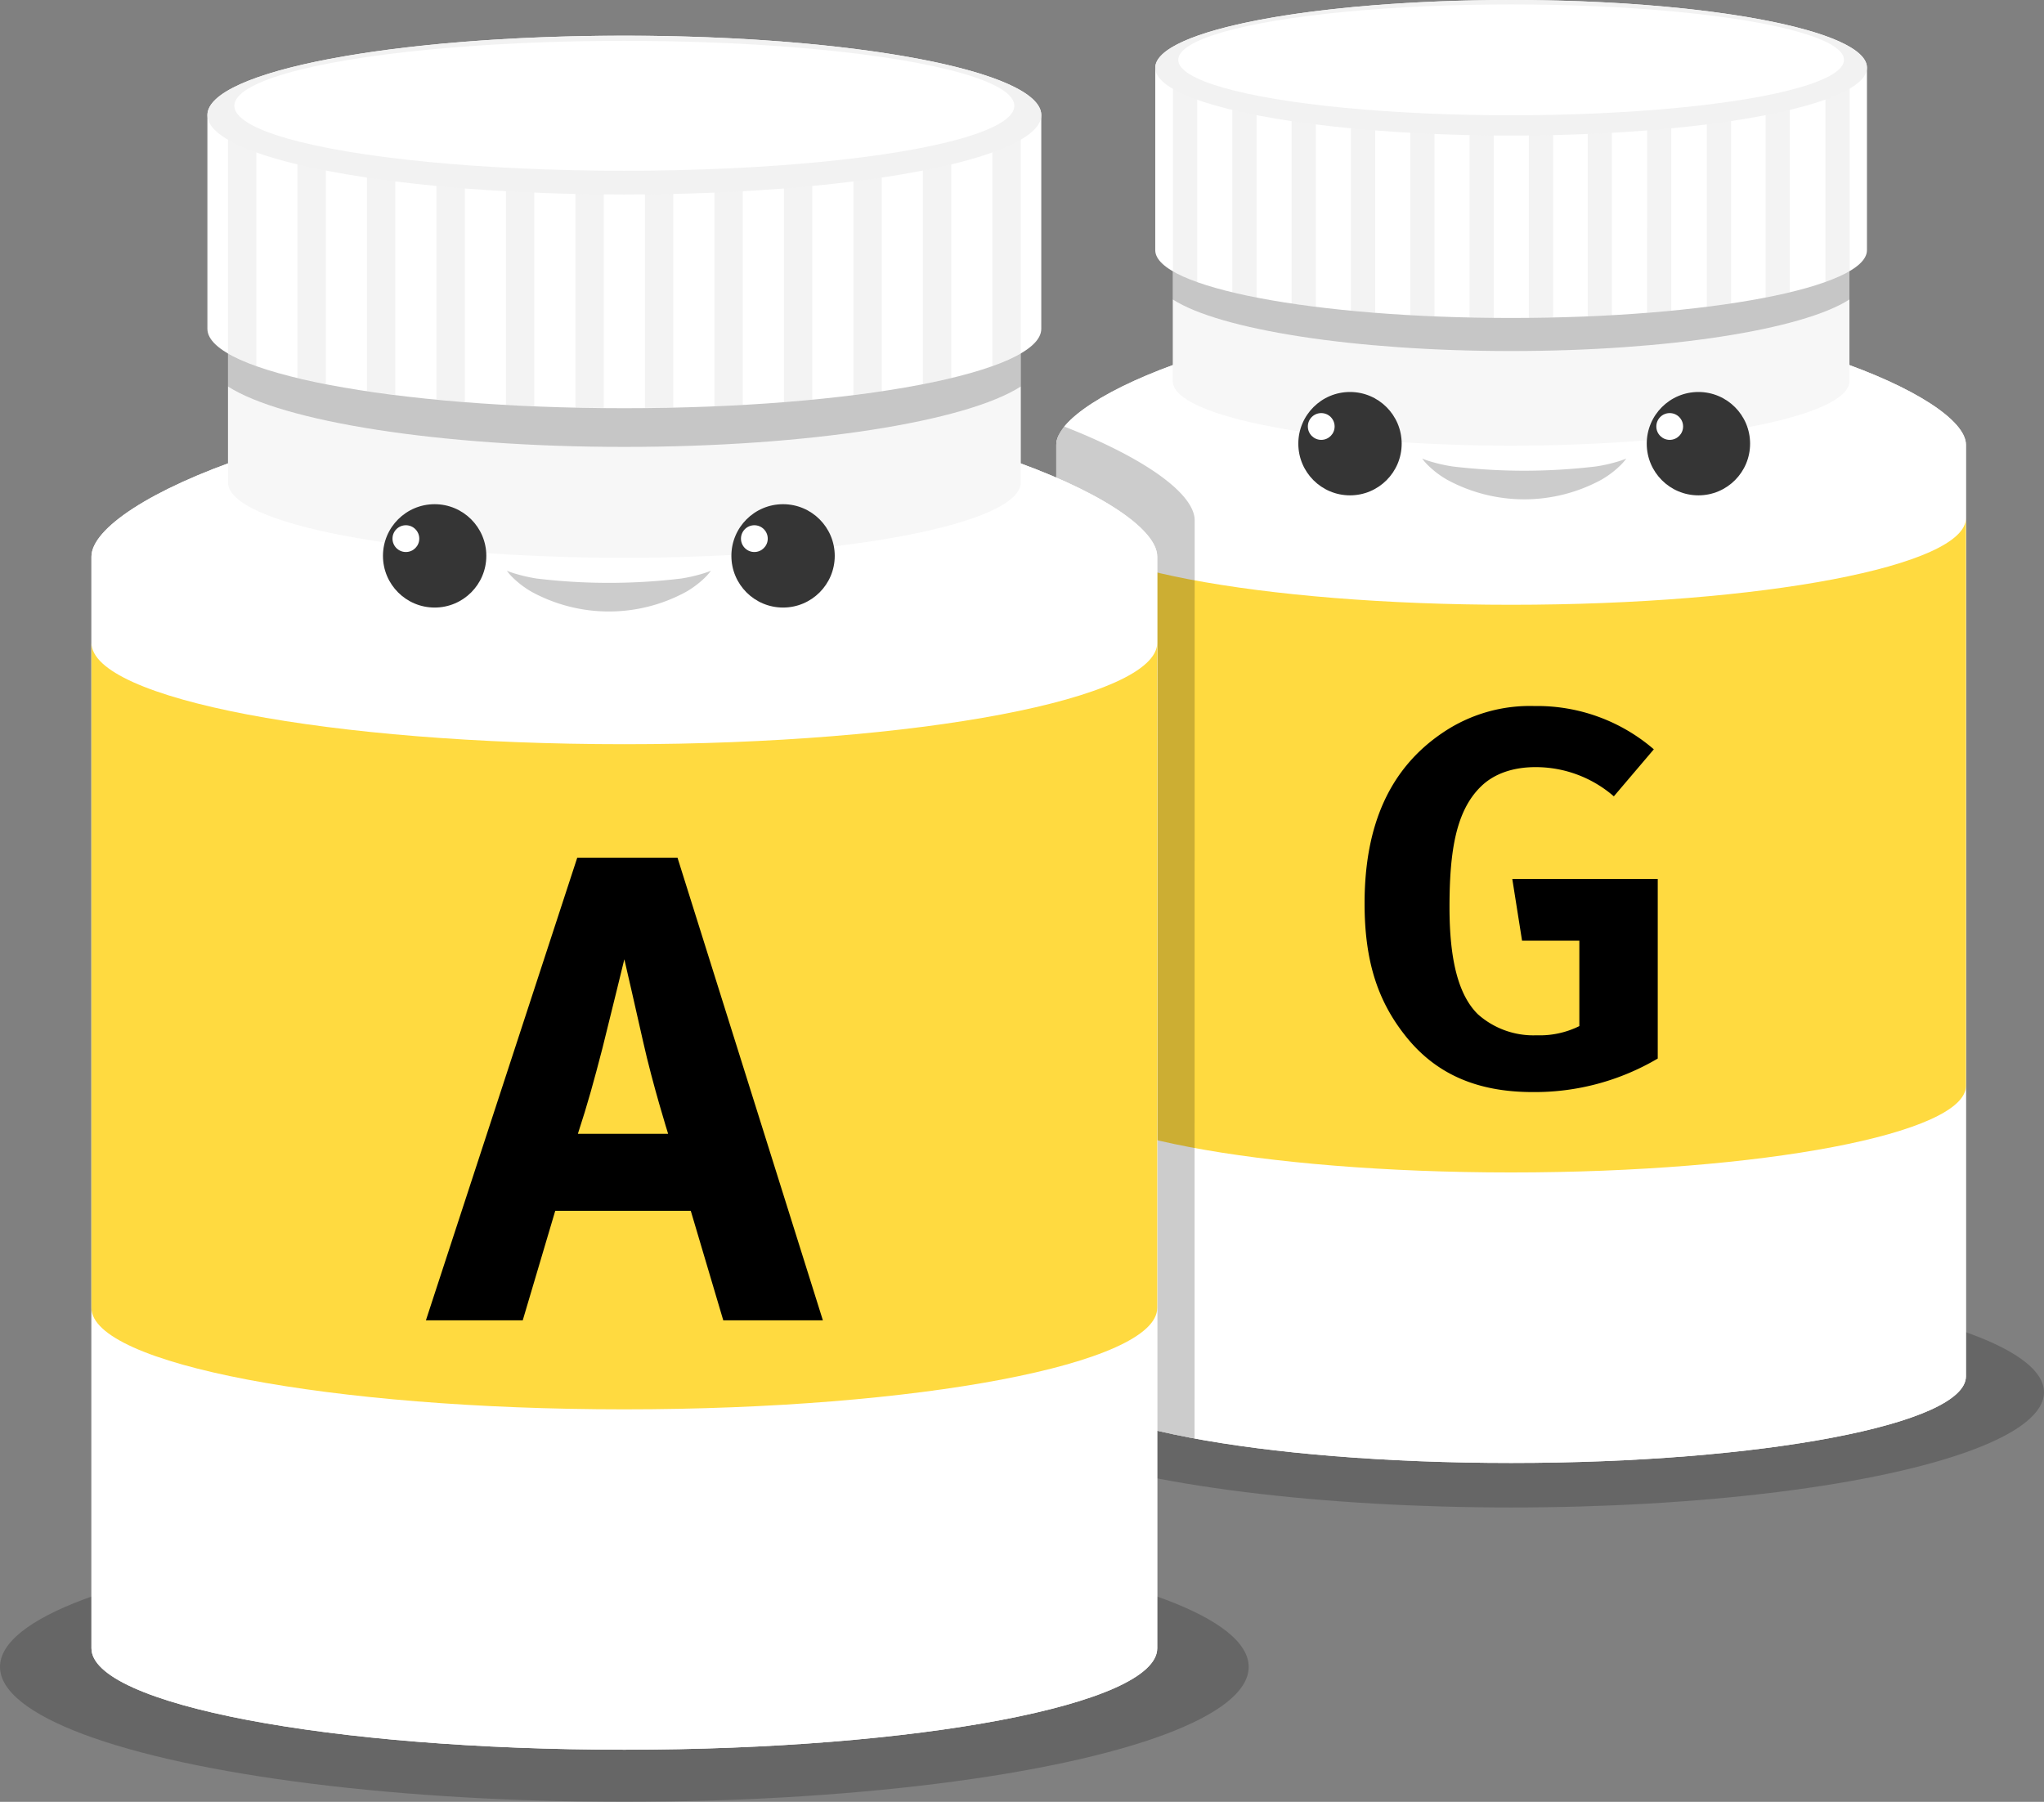
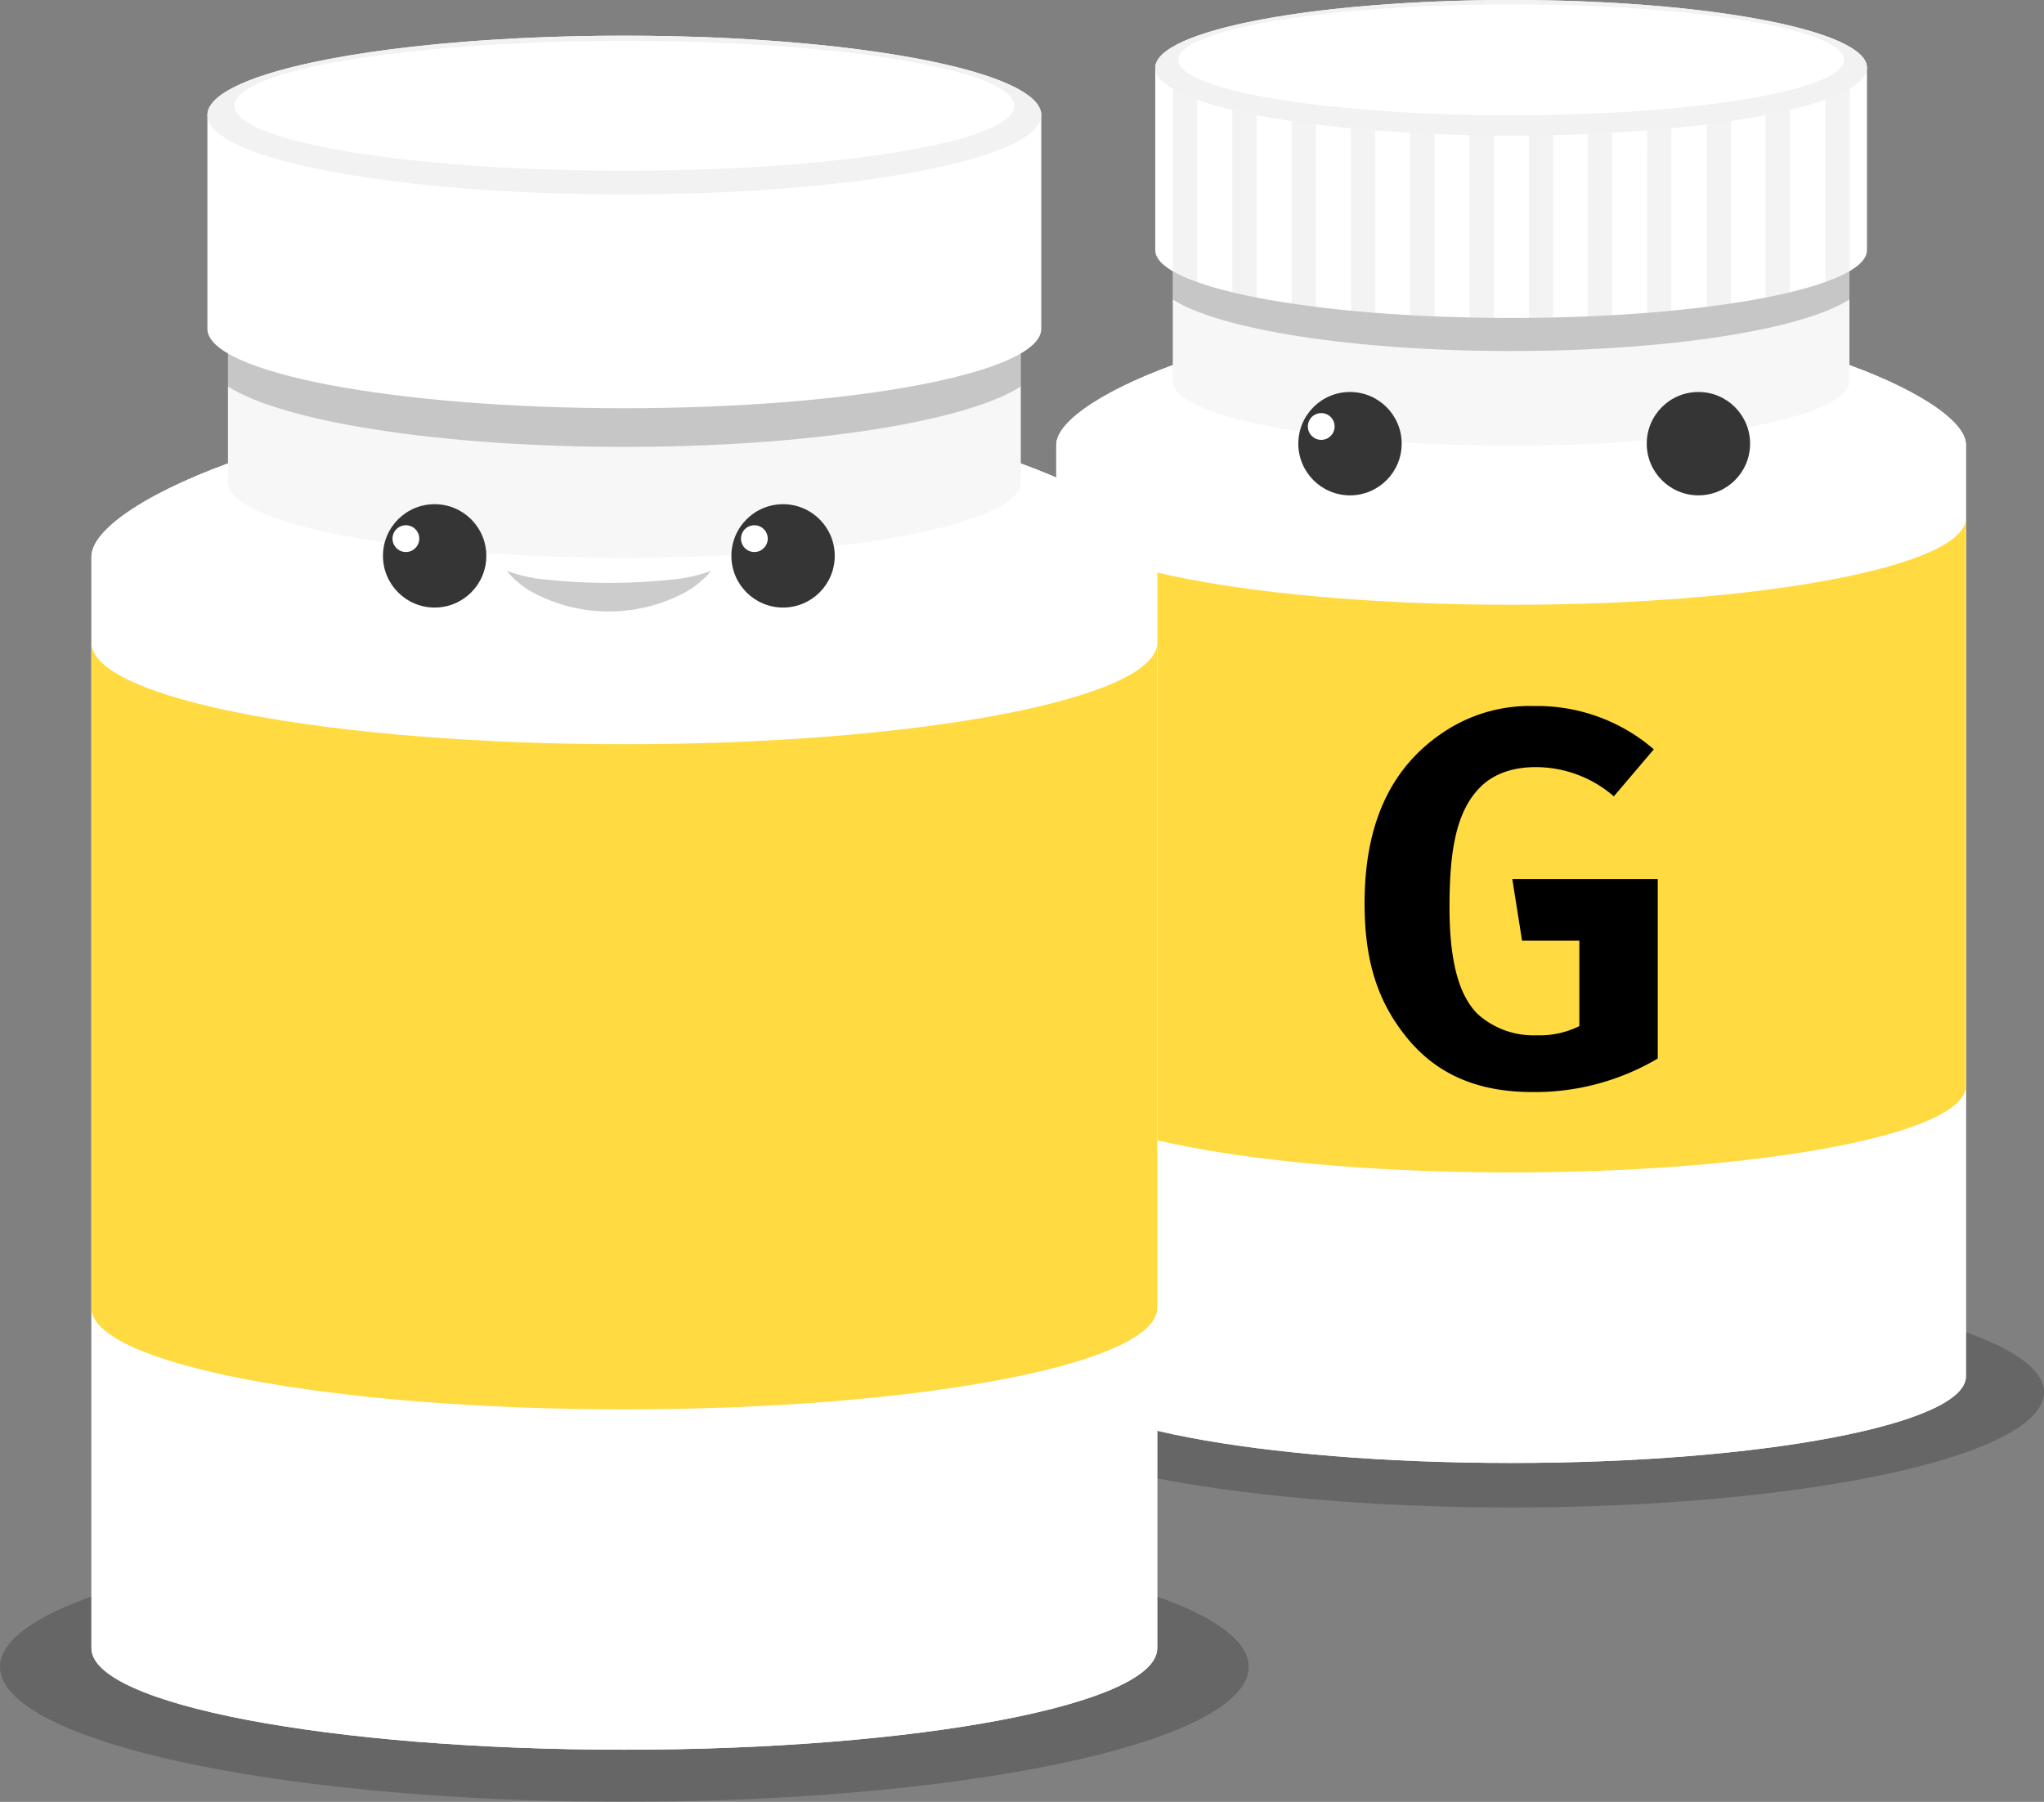
<svg xmlns="http://www.w3.org/2000/svg" id="Layer_1" data-name="Layer 1" viewBox="0 0 360.32 317.63">
  <rect x="0" y="0" width="360.32" height="317.63" fill="#808080" stroke="none" />
  <title>q8</title>
  <g>
    <g>
      <ellipse cx="266.38" cy="245.43" rx="93.94" ry="20.31" opacity="0.2" />
-       <path d="M848.5,310.68c-44.28,0-80.18,15.37-80.18,23.81V498.72c0,8.43,35.9,15.27,80.18,15.27s80.18-6.84,80.18-15.27V334.49C928.68,326.05,892.78,310.68,848.5,310.68Z" transform="translate(-582.12 -256.1)" fill="#fff" />
+       <path d="M848.5,310.68c-44.28,0-80.18,15.37-80.18,23.81V498.72c0,8.43,35.9,15.27,80.18,15.27s80.18-6.84,80.18-15.27V334.49C928.68,326.05,892.78,310.68,848.5,310.68" transform="translate(-582.12 -256.1)" fill="#fff" />
      <path d="M848.5,310.68c-44.28,0-80.18,15.37-80.18,23.81V498.72c0,8.43,35.9,15.27,80.18,15.27s80.18-6.84,80.18-15.27V334.49C928.68,326.05,892.78,310.68,848.5,310.68Z" transform="translate(-582.12 -256.1)" fill="#fff" />
      <path d="M848.5,362.71c-44.28,0-80.18-6.84-80.18-15.27V447.51c0,8.43,35.9,15.27,80.18,15.27s80.18-6.84,80.18-15.27V347.43C928.68,355.87,892.78,362.71,848.5,362.71Z" transform="translate(-582.12 -256.1)" fill="#ffda40" />
      <path d="M848.5,281.38c-32.94,0-59.64,5.09-59.64,11.36V323.3c0,6.27,26.7,11.36,59.64,11.36s59.64-5.09,59.64-11.36V292.74C908.14,286.46,881.44,281.38,848.5,281.38Z" transform="translate(-582.12 -256.1)" fill="#f7f7f7" />
      <path d="M848.5,281.38c-32.94,0-59.64,5.09-59.64,11.36v16.15c8.2,5.28,31.8,9.09,59.64,9.09s51.44-3.81,59.64-9.09V292.74C908.14,286.46,881.44,281.38,848.5,281.38Z" transform="translate(-582.12 -256.1)" opacity="0.2" />
      <path d="M848.5,256.1c-34.65,0-62.73,5.35-62.73,11.95v32.15c0,6.6,28.09,11.95,62.73,11.95s62.73-5.35,62.73-11.95V268C911.23,261.45,883.15,256.1,848.5,256.1Z" transform="translate(-582.12 -256.1)" fill="#fff" />
      <path d="M862,311.86q2.16-.09,4.27-.21V262.92H862Zm10.46-.63q2.18-.17,4.27-.37V262.92H872.5Zm20.91-2.7c1.5-.29,2.93-.6,4.27-.92V262.92h-4.27ZM883,310.18c1.47-.18,2.89-.38,4.27-.58V262.92H883Zm-31.37,1.95,4.27-.07V262.92h-4.27Zm52.28-43.37v37.06a25.81,25.81,0,0,0,4.27-1.91V268.76Zm-73.19,42.9q2.1.12,4.27.21V262.92h-4.27Zm10.46.41,4.27.07v-49.2h-4.27Zm-31.37-2.47c1.38.21,2.8.4,4.27.58V262.92h-4.27Zm10.46,1.27q2.09.2,4.27.37V262.92h-4.27Zm-20.91-3.25c1.34.32,2.76.63,4.27.92V262.92h-4.27Zm-10.46-3.7a25.81,25.81,0,0,0,4.27,1.91V268.76h-4.27Z" transform="translate(-582.12 -256.1)" opacity="0.05" />
      <ellipse cx="266.38" cy="11.95" rx="62.73" ry="11.95" fill="#f2f2f2" />
      <ellipse cx="266.38" cy="10.55" rx="58.68" ry="9.77" fill="#fff" />
      <path d="M852.31,448.61c-9.91,0-17.25-3.24-22.59-10.1-4.86-6.2-7.05-13.25-7.05-23.16,0-14,4.58-23.92,13.82-30.12a27.35,27.35,0,0,1,16.11-4.67,31.46,31.46,0,0,1,21.06,7.63l-7.05,8.29a21,21,0,0,0-13.82-5.15c-3.91,0-7.24,1.14-9.53,3.34-4.48,4.29-5.62,11.44-5.62,21.35,0,9.44,1.62,15.54,5,18.87A14.71,14.71,0,0,0,853,438.6a15.67,15.67,0,0,0,7.53-1.62V421.92h-10.1l-1.72-10.87h25.64V442.7A42.64,42.64,0,0,1,852.31,448.61Z" transform="translate(-582.12 -256.1)" />
-       <path d="M792.72,347.83c0-4.63-8.62-10.92-23-16.54a5.26,5.26,0,0,0-1.42,3.2V498.72c0,4.3,9.35,8.19,24.4,11Z" transform="translate(-582.12 -256.1)" opacity="0.2" />
    </g>
    <ellipse cx="110.06" cy="293.84" rx="110.06" ry="23.79" opacity="0.2" />
    <path d="M692.18,326.34c-51.88,0-93.94,18-93.94,27.89V546.65c0,9.88,42.06,17.89,93.94,17.89s93.94-8,93.94-17.89V354.23C786.12,344.35,744.07,326.34,692.18,326.34Z" transform="translate(-582.12 -256.1)" fill="#fff" />
    <path d="M692.18,326.34c-51.88,0-93.94,18-93.94,27.89V546.65c0,9.88,42.06,17.89,93.94,17.89s93.94-8,93.94-17.89V354.23C786.12,344.35,744.07,326.34,692.18,326.34Z" transform="translate(-582.12 -256.1)" fill="#fff" />
    <path d="M692.18,387.29c-51.88,0-93.94-8-93.94-17.89V486.65c0,9.88,42.06,17.89,93.94,17.89s93.94-8,93.94-17.89V369.4C786.12,379.28,744.07,387.29,692.18,387.29Z" transform="translate(-582.12 -256.1)" fill="#ffda40" />
    <path d="M692.18,292c-38.59,0-69.87,6-69.87,13.31v35.81c0,7.35,31.28,13.31,69.88,13.31s69.88-6,69.88-13.31V305.31C762.06,298,730.77,292,692.18,292Z" transform="translate(-582.12 -256.1)" fill="#f7f7f7" />
    <path d="M692.18,292c-38.59,0-69.87,6-69.87,13.31v18.92c9.61,6.18,37.26,10.65,69.88,10.65s60.27-4.47,69.88-10.65V305.31C762.06,298,730.77,292,692.18,292Z" transform="translate(-582.12 -256.1)" opacity="0.2" />
    <path d="M692.18,262.39c-40.59,0-73.5,6.27-73.5,14v37.67c0,7.73,32.91,14,73.5,14s73.5-6.27,73.5-14V276.39C765.68,268.65,732.78,262.39,692.18,262.39Z" transform="translate(-582.12 -256.1)" fill="#fff" />
-     <path d="M708.06,327.72q2.53-.11,5-.25V270.39h-5Zm12.25-.73q2.55-.2,5-.44V270.39h-5Zm24.5-3.17c1.76-.34,3.43-.7,5-1.08V270.39h-5Zm-12.25,1.93c1.72-.22,3.39-.44,5-.68V270.39h-5ZM695.81,328q2.52,0,5-.08V270.39h-5Zm61.25-50.82v43.42a30.24,30.24,0,0,0,5-2.23V277.22Zm-85.75,50.26q2.47.14,5,.25V270.39h-5Zm12.25.48q2.48.06,5,.08V270.39h-5Zm-36.75-2.89c1.61.24,3.28.47,5,.68V270.39h-5Zm12.25,1.49q2.45.24,5,.44v-56.6h-5Zm-24.5-3.81c1.57.38,3.24.74,5,1.08V270.39h-5Zm-12.25-4.34a30.24,30.24,0,0,0,5,2.23V277.22h-5Z" transform="translate(-582.12 -256.1)" opacity="0.05" />
    <ellipse cx="110.06" cy="20.29" rx="73.5" ry="14" fill="#f2f2f2" />
    <ellipse cx="110.06" cy="18.65" rx="68.75" ry="11.45" fill="#fff" />
-     <path d="M709.62,488.85l-5.73-19.31H680l-5.73,19.31H657.2l26.68-81.56h17.67l25.63,81.56Zm-14.16-49.26c-.82-3.74-3.28-14.39-3.28-14.39s-2.34,9.6-3.86,15.68c-1.52,5.85-2.57,9.71-4.33,15.09h15.91S697.21,447.43,695.46,439.59Z" transform="translate(-582.12 -256.1)" />
  </g>
  <g>
    <g>
      <g>
        <circle cx="76.62" cy="97.99" r="9.11" fill="#353535" />
        <circle cx="71.55" cy="94.95" r="2.36" fill="#fff" />
      </g>
      <g>
        <circle cx="138.04" cy="97.99" r="9.11" fill="#353535" />
        <circle cx="132.98" cy="94.95" r="2.36" fill="#fff" />
      </g>
    </g>
    <g opacity="0.2">
      <path d="M707.45,356.71l-.25.31a8.72,8.72,0,0,1-.77.86,16.51,16.51,0,0,1-3.42,2.58,28.48,28.48,0,0,1-27.11,0,16.51,16.51,0,0,1-3.42-2.58,8.72,8.72,0,0,1-.77-.86l-.25-.31.37.14c.24.1.6.22,1.06.36a28.09,28.09,0,0,0,3.88.88,106.57,106.57,0,0,0,25.38,0,28.09,28.09,0,0,0,3.88-.88c.46-.14.82-.27,1.06-.36Z" transform="translate(-582.12 -256.1)" />
    </g>
  </g>
  <g>
    <g>
      <g>
        <circle cx="237.98" cy="78.21" r="9.11" fill="#353535" />
        <circle cx="232.91" cy="75.18" r="2.36" fill="#fff" />
      </g>
      <g>
        <circle cx="299.4" cy="78.21" r="9.11" fill="#353535" />
-         <circle cx="294.34" cy="75.18" r="2.36" fill="#fff" />
      </g>
    </g>
    <g opacity="0.2">
-       <path d="M868.81,336.94l-.25.31a8.72,8.72,0,0,1-.77.86,16.51,16.51,0,0,1-3.42,2.58,28.48,28.48,0,0,1-27.11,0,16.51,16.51,0,0,1-3.42-2.58,8.72,8.72,0,0,1-.77-.86l-.25-.31.37.14c.24.1.6.22,1.06.36a28.09,28.09,0,0,0,3.88.88,106.57,106.57,0,0,0,25.38,0,28.09,28.09,0,0,0,3.88-.88c.46-.14.82-.27,1.06-.36Z" transform="translate(-582.12 -256.1)" />
-     </g>
+       </g>
  </g>
</svg>